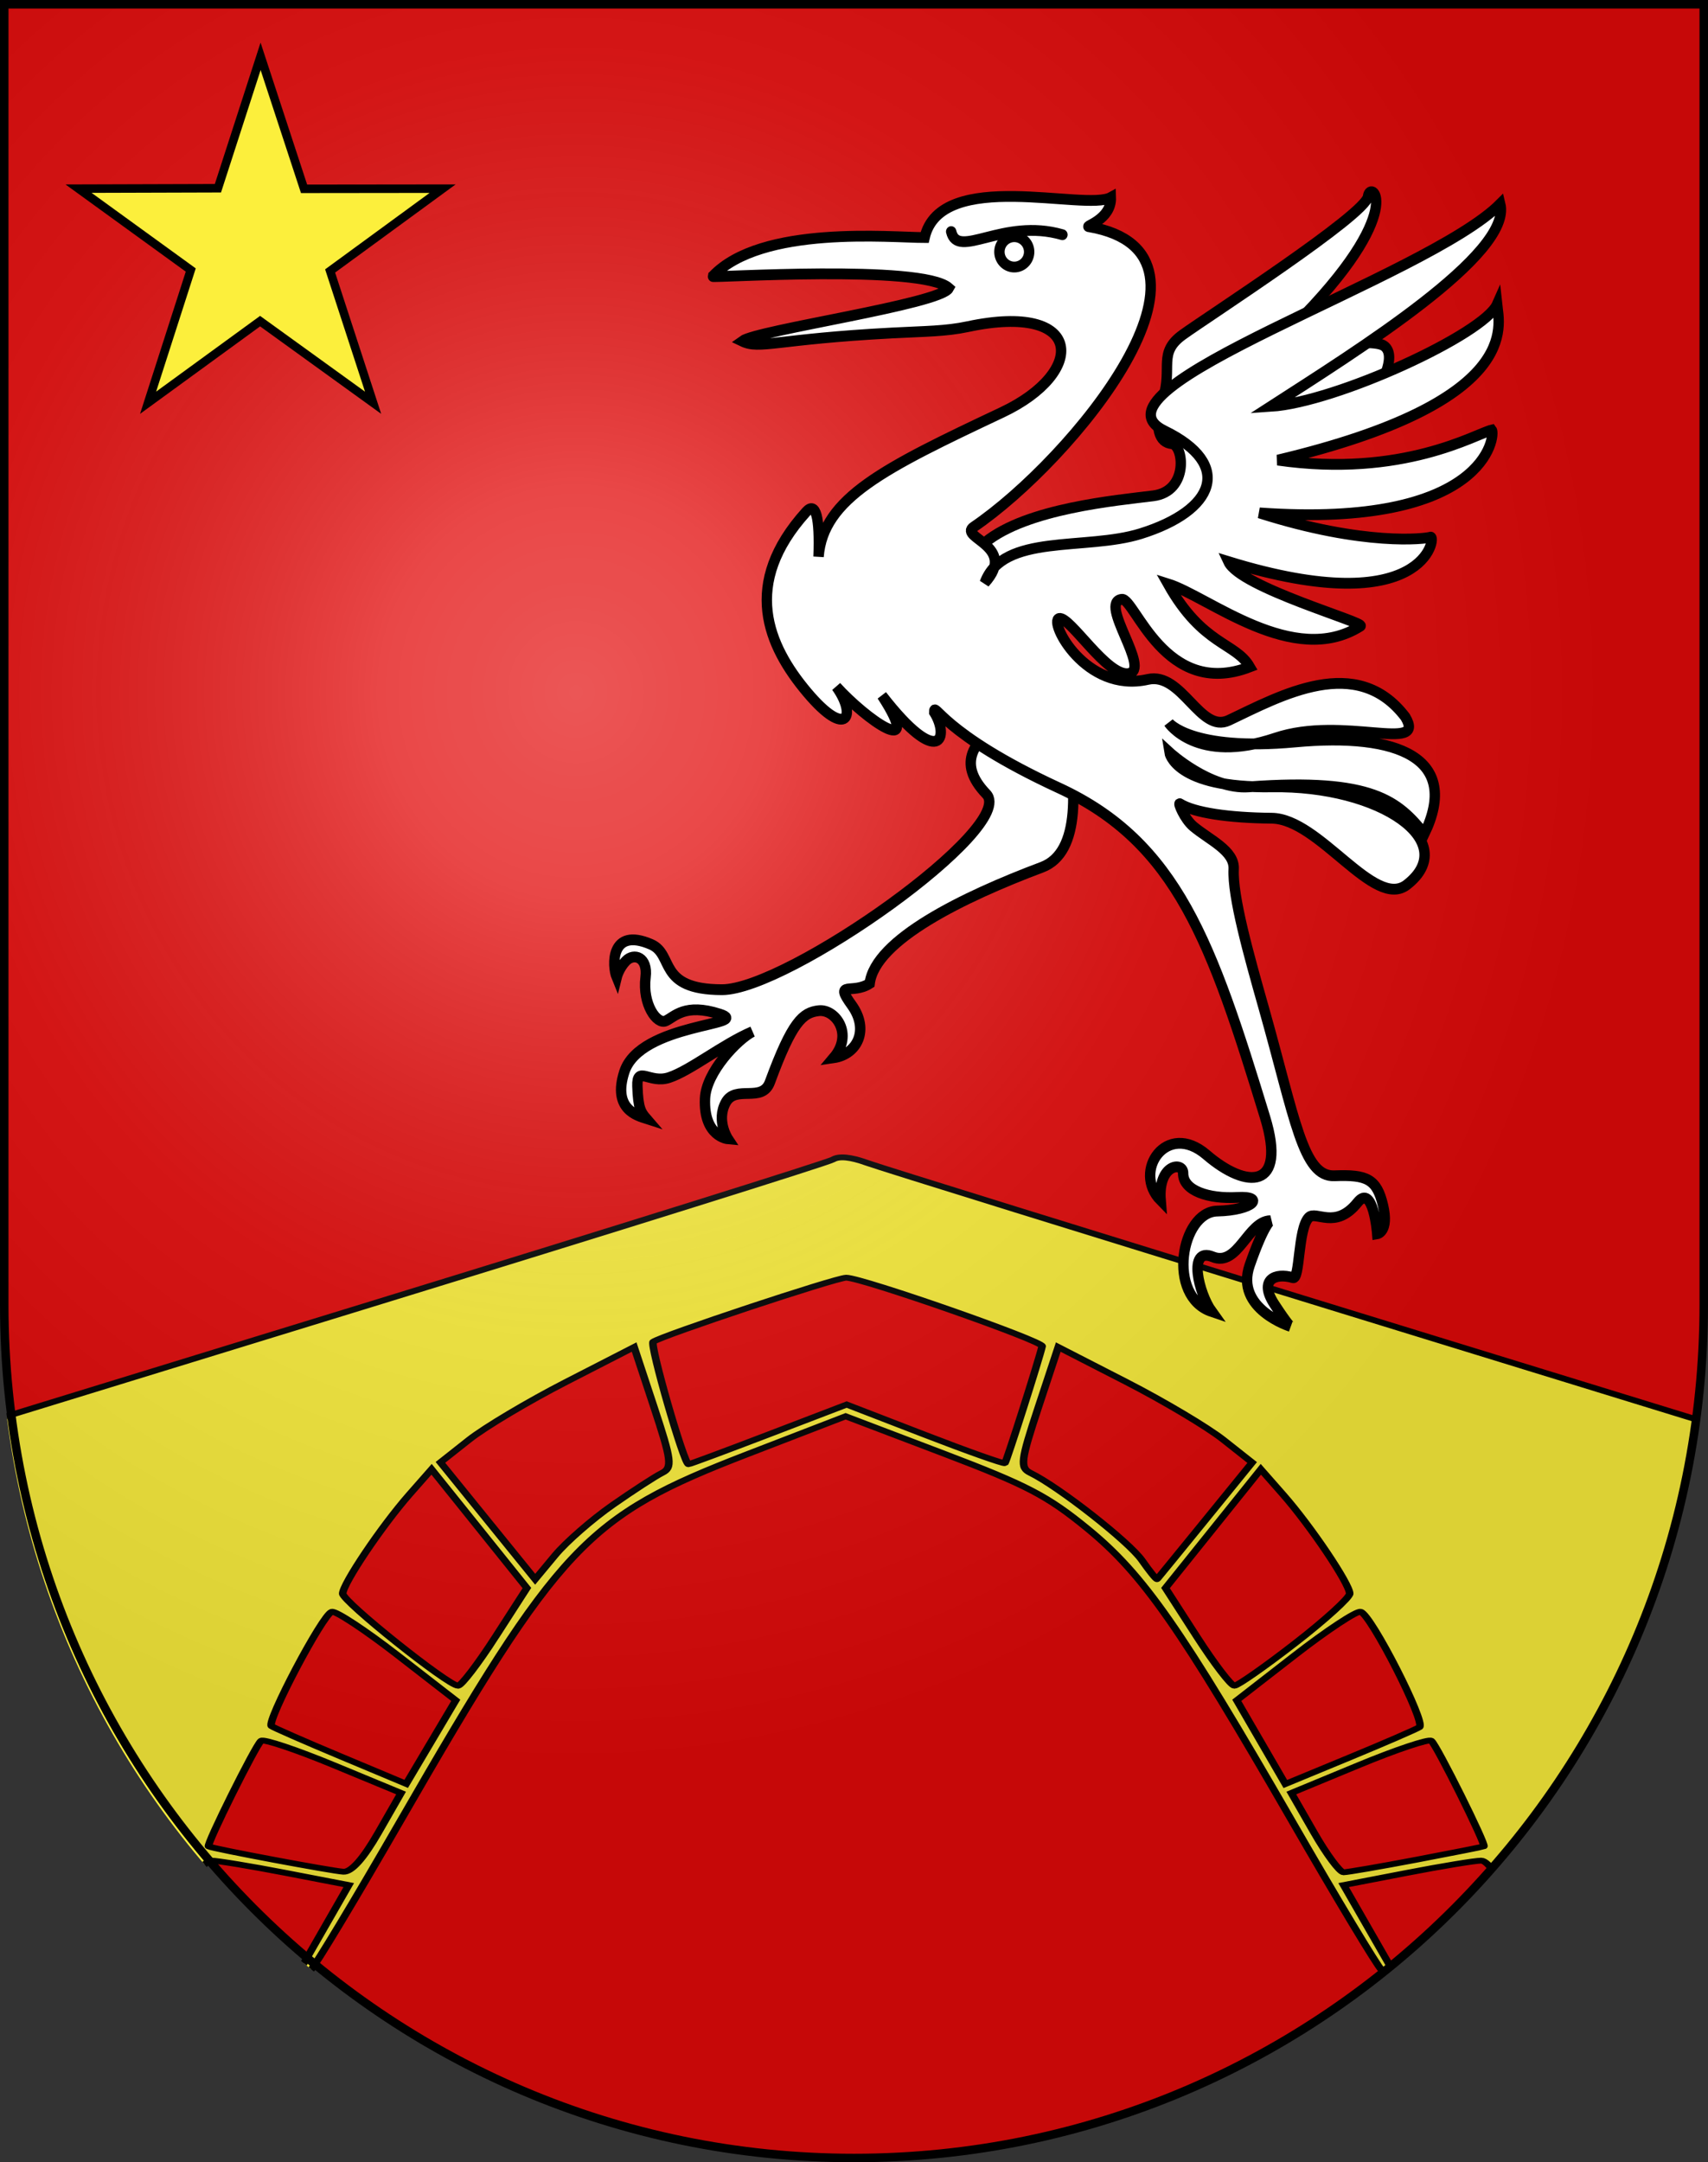
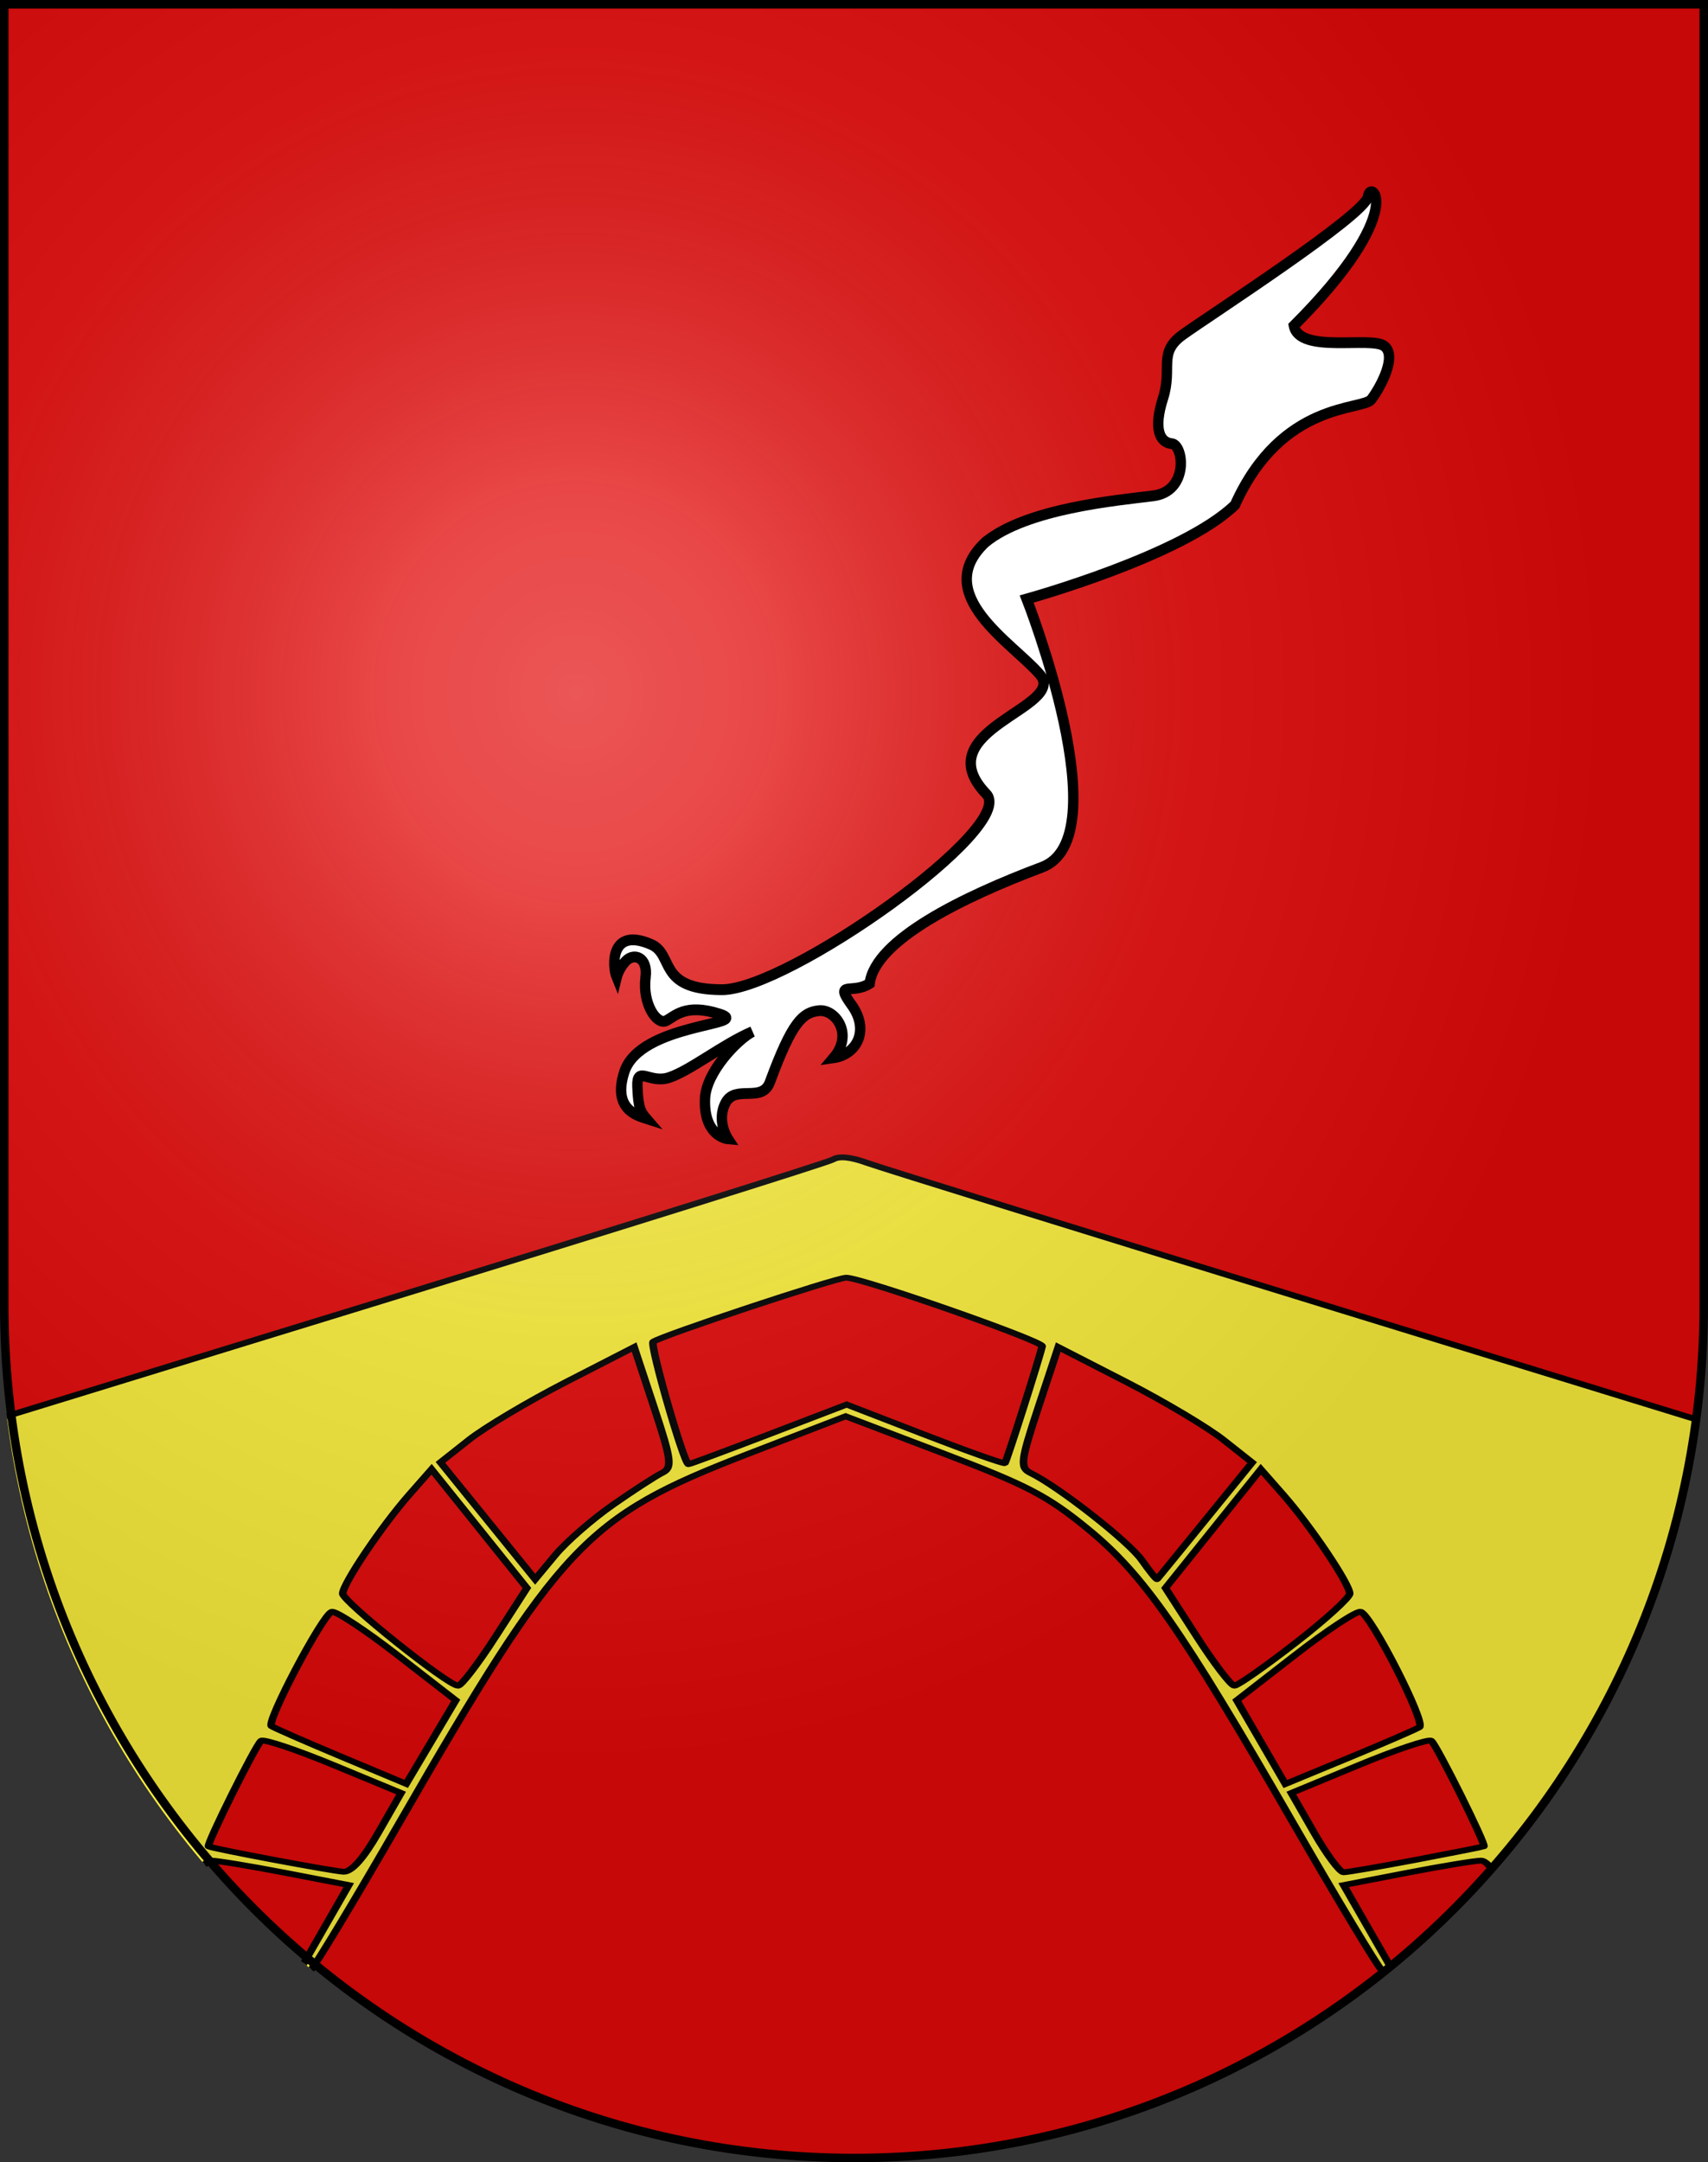
<svg xmlns="http://www.w3.org/2000/svg" xmlns:xlink="http://www.w3.org/1999/xlink" version="1.0" width="603" height="763" id="svg20">
  <rect width="100%" height="100%" fill="#333333" stroke="none" />
  <desc id="desc22">Coat of Arms of Canton of Freiburg (Fribourg)</desc>
  <defs id="defs29">
    <linearGradient id="linearGradient2893">
      <stop id="stop2895" style="stop-color:#ffffff;stop-opacity:0.314" offset="0" />
      <stop id="stop2897" style="stop-color:#ffffff;stop-opacity:0.251" offset="0.19" />
      <stop id="stop2901" style="stop-color:#6b6b6b;stop-opacity:0.125" offset="0.6" />
      <stop id="stop2899" style="stop-color:#000000;stop-opacity:0.125" offset="1" />
    </linearGradient>
    <radialGradient cx="858.042" cy="579.933" r="300" fx="858.042" fy="579.933" id="radialGradient3236" xlink:href="#linearGradient2893" gradientUnits="userSpaceOnUse" gradientTransform="matrix(1.215,0,0,1.267,-839.192,-490.489)" />
    <clipPath id="clipPath3843">
      <path d="m 202.826,58.612 0,223.124 c 0,80.868 50.249,146.425 112.234,146.425 61.985,0 112.234,-65.557 112.234,-146.425 l 0,-223.124 -224.468,0 z" id="path3845" style="fill:none;stroke:#000000;stroke-width:1.28;stroke-miterlimit:4;stroke-opacity:1;stroke-dasharray:none;display:inline" />
    </clipPath>
  </defs>
  <g id="layer1" style="display:inline">
    <path d="m 1.5,1.5 0,458.868 C 1.5,626.678 135.815,761.5 301.5,761.5 467.185,761.5 601.5,626.678 601.5,460.368 l 0,-458.868 -600,0 z" id="path1899" style="fill:#e20909;fill-opacity:1" />
  </g>
  <g id="layer2" style="display:inline">
    <g transform="matrix(2.673,0,0,2.057,-542.103,-117.54)" clip-path="url(#clipPath3843)" id="layer1-7">
      <g id="g3822">
        <path d="m 190.071,305.532 60.75,-24.256 c 33.413,-13.341 61.31,-24.69 61.993,-25.219 0.824,-0.638 2.342,-0.446 4.5,0.568 1.791,0.842 29.919,12.19 62.507,25.218 l 59.25,23.687 0,45.399 0,45.399 -26.378,0 c -19.882,0 -26.633,-0.308 -27.415,-1.25 -0.57,-0.688 -5.832,-12.05 -11.693,-25.25 -14.866,-33.483 -19.801,-42.652 -27.165,-50.471 -5.291,-5.618 -7.949,-7.418 -19.037,-12.893 l -12.888,-6.364 -13.01,6.519 c -21.25,10.648 -24.709,15.408 -45.931,63.209 -5.861,13.2 -11.122,24.562 -11.693,25.25 -0.782,0.942 -7.532,1.25 -27.415,1.25 l -26.378,0 c 0,-30.265 0,-60.531 0,-90.796 z m 55.751,81.894 3.049,-6.902 -8.364,-2.098 c -4.6,-1.154 -9.012,-2.098 -9.805,-2.098 -0.902,0 -2.6,3.202 -4.536,8.552 -1.702,4.704 -3.095,8.754 -3.095,9 0,0.246 4.433,0.448 9.851,0.448 l 9.851,0 z m 160.249,6.455 c 0,-0.246 -1.393,-4.296 -3.095,-9 -1.936,-5.35 -3.634,-8.552 -4.536,-8.552 -0.793,0 -5.205,0.944 -9.805,2.098 l -8.364,2.098 3.049,6.902 3.049,6.902 9.851,0 c 5.418,0 9.851,-0.201 9.851,-0.448 z m -153.295,-22.352 3.003,-6.799 -8.924,-4.797 c -4.908,-2.639 -9.211,-4.51 -9.562,-4.16 -0.709,0.709 -7.28,17.866 -6.938,18.114 0.541,0.393 16.392,4.258 17.817,4.344 1.055,0.064 2.625,-2.221 4.604,-6.702 z m 137.081,4.649 c 4.793,-1.183 8.811,-2.217 8.93,-2.299 0.344,-0.238 -6.233,-17.401 -6.938,-18.107 -0.351,-0.351 -4.654,1.521 -9.562,4.16 l -8.924,4.797 3.003,6.799 c 1.652,3.74 3.403,6.799 3.891,6.799 0.488,0 4.809,-0.968 9.601,-2.15 z M 255.305,341.072 c -4.234,-4.266 -8.139,-7.609 -8.676,-7.43 -1.173,0.391 -8.69,18.887 -7.969,19.608 0.277,0.277 4.394,2.62 9.15,5.208 l 8.646,4.704 3.274,-7.167 3.274,-7.167 z m 134.983,12.355 c 0.88,-0.776 -6.411,-19.331 -7.775,-19.785 -0.538,-0.179 -4.437,3.164 -8.666,7.43 l -7.689,7.756 3.207,7.179 3.207,7.179 8.5,-4.563 c 4.675,-2.51 8.823,-4.848 9.217,-5.196 z m -122.046,-15.48 4.157,-8.381 -6.295,-10.186 -6.295,-10.186 -2.923,4.317 c -3.666,5.414 -8.814,15.352 -8.814,17.015 0,1.349 13.931,15.802 15.232,15.802 0.43,0 2.653,-3.771 4.939,-8.381 z m 105.604,1.107 c 3.974,-4 7.225,-7.838 7.225,-8.529 0,-1.663 -5.148,-11.601 -8.814,-17.015 l -2.923,-4.317 -6.295,10.186 -6.295,10.186 4.157,8.381 c 2.286,4.609 4.509,8.381 4.939,8.381 0.43,0 4.034,-3.273 8.007,-7.274 z m -90.128,-23.726 c 2.729,-2.475 5.665,-4.95 6.525,-5.5 1.396,-0.893 1.283,-2.099 -1.059,-11.301 l -2.622,-10.301 -8.995,5.993 c -4.947,3.296 -10.704,7.747 -12.793,9.892 l -3.798,3.899 6.257,10.025 6.257,10.025 2.634,-4.116 c 1.449,-2.264 4.866,-6.141 7.595,-8.616 z m 78.275,2.603 6.197,-9.897 -3.81,-3.911 c -2.095,-2.151 -7.857,-6.608 -12.805,-9.904 l -8.995,-5.993 -2.622,10.301 c -2.355,9.252 -2.461,10.402 -1.041,11.301 3.728,2.358 12.994,11.787 14.705,14.965 1.024,1.901 1.932,3.362 2.018,3.246 0.086,-0.116 2.945,-4.664 6.353,-10.107 z m -57.653,-14.722 10.293,-5.119 10.324,5.181 c 5.678,2.849 10.438,5.041 10.577,4.869 0.225,-0.278 4.617,-18.196 4.917,-20.061 0.141,-0.879 -23.803,-11.751 -25.88,-11.751 -1.364,0 -24.505,9.986 -25.492,11 -0.482,0.495 4.069,21 4.661,21 0.169,0 4.939,-2.304 10.601,-5.119 z" id="path5379" style="fill:#fcef3c;stroke:#000000;stroke-opacity:1;display:inline" />
      </g>
    </g>
  </g>
  <g id="layer3" style="display:inline">
    <path d="m 1.5,1.5 0,458.868 C 1.5,626.679 135.815,761.5 301.5,761.5 467.185,761.5 601.5,626.679 601.5,460.368 L 601.5,1.5 1.5,1.5 z" id="path2346" style="fill:url(#radialGradient3236);fill-opacity:1" />
  </g>
  <g id="layer4" style="display:inline">
    <path d="m 1.5,1.5 0,458.868 C 1.5,626.679 135.815,761.5 301.5,761.5 467.185,761.5 601.5,626.679 601.5,460.368 L 601.5,1.5 1.5,1.5 z" id="path3239" style="fill:none;stroke:#000000;stroke-width:3;stroke-miterlimit:4;stroke-opacity:1;stroke-dasharray:none" />
    <g transform="matrix(2.156,0,0,2.241,-934.979,-946.826)" id="g4153" style="fill:#ffffff">
      <g id="g4149" style="fill:#ffffff">
        <path d="m 595,507.898 c 6.786,-5.357 21.607,-6.607 27.5,-7.321 5.893,-0.714 5,-8.036 3.036,-8.214 -1.964,-0.179 -3.036,-2.321 -1.429,-7.143 1.607,-4.821 -0.893,-7.143 3.214,-10 4.107,-2.857 30,-18.929 30.357,-21.786 0.357,-2.857 6.786,2.143 -12.143,20.357 0.893,4.464 12.679,1.607 14.821,3.214 2.143,1.607 -0.714,6.607 -2.143,8.393 -1.429,1.786 -14.643,0.179 -22.321,16.607 -8.571,8.036 -34.107,14.821 -34.107,14.821 0,0 15.357,37.589 2.5,42.232 -12.857,4.643 -27.321,11.429 -28.214,18.304 -2.857,1.786 -5.893,-0.536 -2.946,3.393 2.946,3.929 0.893,7.768 -2.946,8.304 3.304,-3.75 0.268,-7.679 -2.411,-7.411 -2.679,0.268 -4.407,1.764 -8.036,11.25 -1.274,3.329 -5.625,0.357 -7.232,3.214 -1.607,2.857 0.357,5.714 0.357,5.714 0,0 -4.012,-0.337 -3.75,-6.339 0.181,-4.2 5.366,-9.35 7.768,-10.536 -4.9,2.019 -10.163,6.13 -13.661,7.232 -3.169,0.999 -5.287,-1.964 -5.179,1.339 0.114,3.497 0.593,4.158 1.429,5.089 -1.356,-0.42 -5.555,-1.412 -3.571,-7.321 2.592,-7.724 21.249,-7.363 15.625,-9.107 -5.721,-1.774 -7.411,0.446 -8.839,1.071 -1.429,0.625 -3.855,-2.603 -3.304,-6.875 0.413,-3.199 -1.908,-3.853 -3.197,-2.585 -1.17,1.151 -1.535,2.588 -1.535,2.588 -0.741,-1.726 -1.094,-7.98 5.631,-5.177 3.87,1.613 0.935,7.115 11.601,7.138 10.716,0.022 48.482,-25.606 43.304,-30.804 -10.122,-10.16 13.428,-13.596 8.75,-18.839 C 599.51,523.749 585.982,516.112 595,507.898 z" id="path11237" style="fill:#ffffff;fill-opacity:1;fill-rule:evenodd;stroke:#000000;stroke-width:1.7;stroke-linecap:round;stroke-linejoin:miter;stroke-miterlimit:4;stroke-opacity:1;stroke-dasharray:none" />
-         <path d="m 550.344,466.032 c 7.955,-8.144 29.294,-6.124 34.724,-6.124 2.652,-11.049 26.327,-4.104 30.494,-6.313 0.126,3.536 -4.546,4.609 -3.536,4.609 25.168,4.237 -2.845,36.777 -18.94,47.288 -2.488,1.625 7.26,3.03 1.831,8.776 2.967,-7.829 16.528,-5.028 25.543,-7.735 12.168,-3.654 15.19,-10.893 3.906,-16.178 -14.251,-6.675 42.96,-24.126 54.961,-35.749 2.029,7.899 -23.541,23.175 -37.557,31.881 10.716,-0.669 34.893,-11.382 37.039,-16.054 0.361,3.274 4.252,15.335 -35.909,24.52 20.523,2.839 32.451,-4.158 35.038,-4.74 0.625,0.769 -0.773,15.574 -38.047,13.052 17.206,5.276 27.183,4.084 28.025,3.816 0.968,-0.308 -0.673,13.458 -33.107,3.856 1.968,4.085 22.534,9.6 21.635,10.147 -10.98,6.685 -24.882,-4.643 -31.53,-6.645 5.692,9.747 11.076,9.21 13.399,13.077 -13.906,5.151 -18.817,-10.891 -20.948,-10.647 -3.93,0.45 4.934,11.146 1.09,11.7 -3.523,0.508 -9.587,-9.061 -11.355,-8.682 -1.768,0.379 4.269,11.825 14.521,9.596 5.602,-1.218 8.564,8.584 13.258,6.44 8.597,-3.926 20.973,-10.582 28.916,-0.505 3.534,5.762 -10.144,-0.301 -21.296,3.311 -12.916,4.183 -17.468,-2.427 -17.468,-2.427 0,0 3.662,4.546 20.708,3.03 17.046,-1.515 27.085,2.639 21.167,14.471 -4.274,-5.009 -8.286,-8.85 -28.743,-7.4 -6.356,0.451 -13.006,-5.43 -13.006,-5.43 0,0 0.886,5.668 16.794,5.43 17.874,-0.268 31.071,8.665 22.097,15.405 -5.345,4.014 -14.305,-10.397 -22.153,-10.468 -7.027,-0.064 -12.703,-0.861 -15.038,-2.285 -0.334,-0.203 0.732,2.383 2.227,3.587 2.664,2.144 6.748,3.802 6.596,6.703 -0.224,4.29 2.437,13.421 4.893,21.773 5.182,17.625 6.432,26.726 11.605,26.525 5.319,-0.203 6.945,0.505 7.955,4.672 1.01,4.167 -0.949,4.469 -0.949,4.469 0,0 -0.652,-8.027 -3.227,-4.931 -3.634,4.37 -6.828,1.192 -7.992,2.371 -1.795,1.817 -1.404,9.811 -2.584,9.47 -2.897,-0.838 -5.661,0.306 -3.052,4.152 2.261,3.332 2.643,3.508 2.643,3.508 0,0 -9.154,-2.75 -6.674,-9.614 2.342,-6.483 3.4,-7.025 3.4,-7.025 -3.75,0.089 -5.294,7.33 -9.461,5.688 -4.167,-1.641 -2.26,5.812 -0.151,8.623 -7.45,-2.399 -5.035,-15.701 0.899,-15.827 5.935,-0.126 7.955,-2.399 3.283,-2.147 -4.672,0.253 -8.906,-1.043 -8.867,-3.825 0.026,-1.837 -4.156,-1.473 -3.68,4.287 -4.672,-4.546 0.945,-12.599 7.511,-7.169 6.566,5.43 13.227,5.537 9.581,-5.919 -8.714,-27.383 -14.321,-43.221 -33.751,-51.853 -19.371,-8.606 -20.419,-13.807 -20.419,-11.913 2.541,3.887 0.912,9.104 -8.558,-2.639 6.981,10.348 -2.696,3.671 -7.463,-1.389 3.358,4.494 1.791,8.393 -4.763,0.916 -6.505,-7.422 -10.828,-17.118 -0.177,-28.455 1.557,-1.657 2.258,0.777 2.02,7.071 0.758,-9.218 10.686,-13.94 30.052,-22.728 13.913,-6.313 13.462,-17.408 -5.617,-13.499 -3.632,0.744 -6.967,0.721 -12.439,0.999 -18.9,0.958 -21.62,2.611 -24.496,1.284 2.455,-1.741 32.451,-5.83 33.84,-8.355 -4.419,-3.788 -38.828,-1.578 -38.701,-1.831 z" id="path11229" style="fill:#ffffff;fill-opacity:1;fill-rule:evenodd;stroke:#000000;stroke-width:1.7;stroke-linecap:round;stroke-linejoin:miter;stroke-miterlimit:4;stroke-opacity:1;stroke-dasharray:none" />
      </g>
-       <path d="m 589.42,458.969 c 1.073,4.493 8.472,-2.238 18.214,0.491" id="path11233" style="fill:#ffffff;stroke:#000000;stroke-width:1.7;stroke-linecap:round;stroke-linejoin:miter;stroke-miterlimit:4;stroke-opacity:1;stroke-dasharray:none" />
-       <path d="m 603.08,461.626 a 2.433,2.388 0 1 1 -4.866,0 2.433,2.388 0 1 1 4.866,0 z" transform="translate(-0.893,0.536)" id="path11235" style="fill:#ffffff;fill-opacity:1;fill-rule:evenodd;stroke:#000000;stroke-width:1.7;stroke-linecap:round;stroke-linejoin:miter;stroke-miterlimit:4;stroke-opacity:1;stroke-dasharray:none;stroke-dashoffset:0" />
    </g>
-     <path d="m 92,19.88 15.345,46.749 48.92,-0.057 -39.719,29.04 15.171,46.508 L 91.826,113.32 52.282,142.12 67.345,95.28 27.734,66.571 76.937,66.423 92,19.88 z" id="path8347" style="fill:#fcef3c;fill-opacity:1;stroke:#000000;stroke-width:3;stroke-miterlimit:4;stroke-opacity:1;stroke-dasharray:none;stroke-dashoffset:0" />
  </g>
</svg>